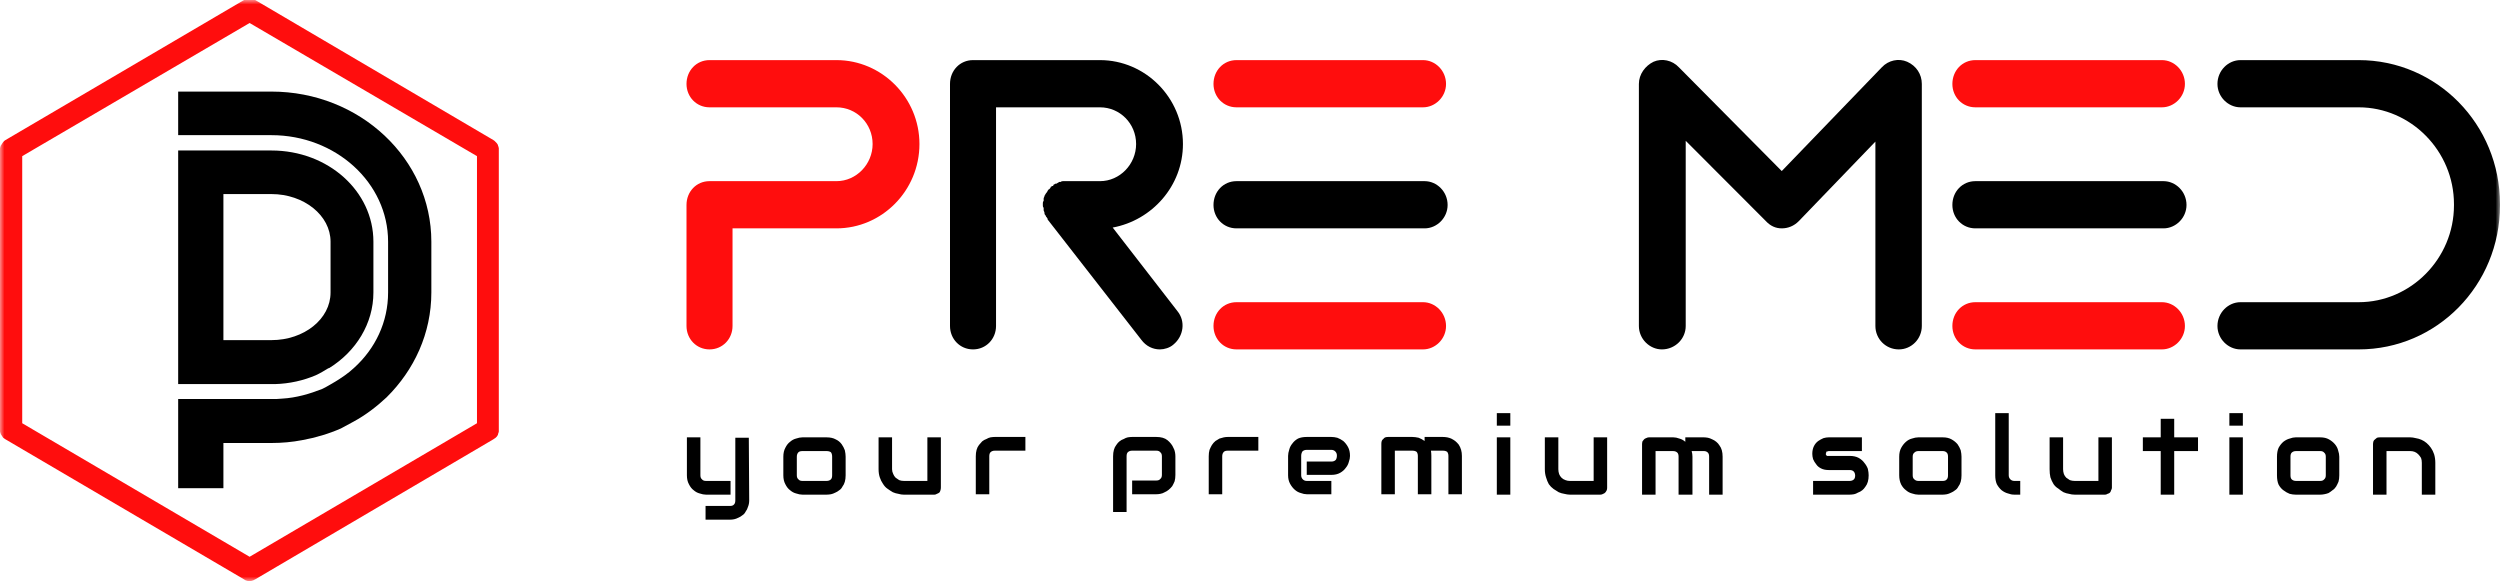
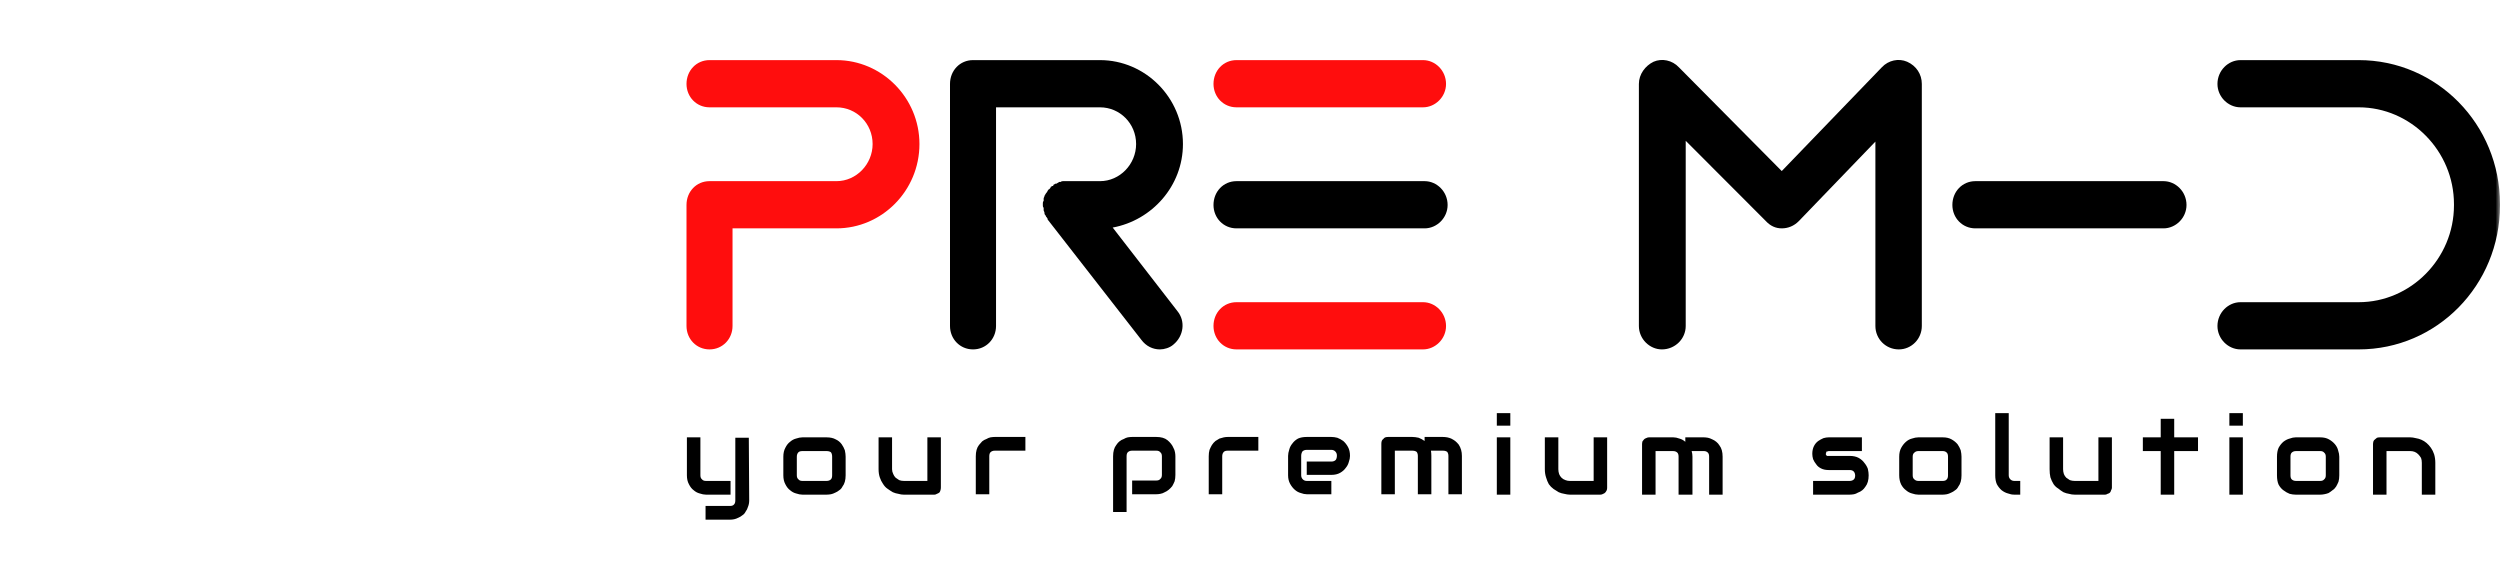
<svg xmlns="http://www.w3.org/2000/svg" width="284" height="66" viewBox="0 0 284 66" fill="none">
  <g clip-path="url(#clip0_62_4016)">
    <mask id="mask0_62_4016" style="mask-type:luminance" maskUnits="userSpaceOnUse" x="0" y="0" width="284" height="66">
      <path d="M0 0H284V66H0V0Z" fill="white" />
    </mask>
    <g mask="url(#mask0_62_4016)">
      <path fill-rule="evenodd" clip-rule="evenodd" d="M85.11 56.833C85.11 57.108 85.065 57.353 84.974 57.567C84.914 57.781 84.824 57.964 84.704 58.117C84.614 58.3 84.494 58.438 84.343 58.529C84.193 58.651 84.043 58.743 83.892 58.804C83.712 58.896 83.547 58.957 83.397 58.987C83.246 59.018 83.096 59.033 82.946 59.033H80.151V57.475H82.946C83.156 57.475 83.306 57.414 83.397 57.292C83.487 57.2 83.532 57.047 83.532 56.833V49.729H85.065L85.11 56.833ZM82.991 56.192H80.196C79.986 56.192 79.745 56.146 79.475 56.054C79.234 55.993 79.009 55.871 78.799 55.688C78.588 55.535 78.408 55.306 78.258 55C78.107 54.725 78.032 54.389 78.032 53.992V49.683H79.565V53.992C79.565 54.206 79.625 54.358 79.745 54.45C79.835 54.572 79.986 54.633 80.196 54.633H82.991V56.192ZM96.064 53.992C96.064 54.267 96.034 54.511 95.974 54.725C95.914 54.939 95.823 55.122 95.703 55.275C95.613 55.458 95.493 55.596 95.343 55.688C95.192 55.81 95.042 55.901 94.892 55.962C94.712 56.054 94.546 56.115 94.396 56.146C94.216 56.176 94.05 56.192 93.9 56.192H91.15C90.94 56.192 90.7 56.146 90.429 56.054C90.189 55.993 89.963 55.871 89.753 55.688C89.543 55.535 89.362 55.306 89.212 55C89.062 54.725 88.987 54.389 88.987 53.992V51.883C88.987 51.486 89.062 51.15 89.212 50.875C89.362 50.569 89.543 50.34 89.753 50.188C89.963 50.004 90.189 49.882 90.429 49.821C90.7 49.729 90.94 49.683 91.15 49.683H93.9C94.321 49.683 94.666 49.76 94.937 49.913C95.207 50.035 95.433 50.218 95.613 50.462C95.763 50.676 95.884 50.906 95.974 51.15C96.034 51.425 96.064 51.669 96.064 51.883V53.992ZM94.531 51.883C94.531 51.669 94.486 51.501 94.396 51.379C94.276 51.288 94.111 51.242 93.9 51.242H91.15C90.94 51.242 90.79 51.288 90.7 51.379C90.579 51.501 90.519 51.669 90.519 51.883V53.992C90.519 54.206 90.579 54.358 90.7 54.45C90.79 54.572 90.94 54.633 91.15 54.633H93.9C94.111 54.633 94.276 54.572 94.396 54.45C94.486 54.358 94.531 54.206 94.531 53.992V51.883ZM106.883 55.367C106.883 55.489 106.868 55.596 106.838 55.688C106.808 55.81 106.763 55.901 106.703 55.962C106.613 56.024 106.522 56.069 106.432 56.1C106.342 56.161 106.252 56.192 106.162 56.192H102.646C102.465 56.192 102.27 56.161 102.06 56.1C101.849 56.069 101.639 56.008 101.428 55.917C101.218 55.794 101.008 55.657 100.797 55.504C100.617 55.382 100.452 55.199 100.301 54.954C100.151 54.74 100.031 54.496 99.941 54.221C99.851 53.946 99.806 53.64 99.806 53.304V49.683H101.338V53.304C101.338 53.487 101.383 53.671 101.473 53.854C101.534 54.007 101.624 54.144 101.744 54.267C101.864 54.358 101.999 54.45 102.15 54.542C102.3 54.603 102.48 54.633 102.691 54.633H105.35V49.683H106.883V55.367ZM116.485 51.196H113.014C112.803 51.196 112.638 51.257 112.518 51.379C112.428 51.471 112.383 51.624 112.383 51.837V56.146H110.85V51.837C110.85 51.562 110.88 51.318 110.94 51.104C111 50.89 111.09 50.707 111.211 50.554C111.331 50.401 111.451 50.264 111.571 50.142C111.722 50.019 111.887 49.928 112.067 49.867C112.217 49.775 112.368 49.714 112.518 49.683C112.698 49.653 112.864 49.638 113.014 49.638H116.485V51.196ZM133.525 53.946C133.525 54.221 133.495 54.465 133.435 54.679C133.345 54.893 133.254 55.076 133.164 55.229C133.044 55.382 132.909 55.519 132.759 55.642C132.608 55.764 132.458 55.855 132.308 55.917C132.158 56.008 131.992 56.069 131.812 56.1C131.662 56.13 131.511 56.146 131.361 56.146H128.611V54.587H131.361C131.571 54.587 131.722 54.526 131.812 54.404C131.932 54.312 131.992 54.16 131.992 53.946V51.837C131.992 51.624 131.932 51.471 131.812 51.379C131.722 51.257 131.571 51.196 131.361 51.196H128.611C128.401 51.196 128.236 51.257 128.115 51.379C128.025 51.471 127.98 51.624 127.98 51.837V58.163H126.447V51.837C126.447 51.562 126.478 51.318 126.538 51.104C126.598 50.89 126.688 50.707 126.808 50.554C126.928 50.371 127.049 50.233 127.169 50.142C127.319 50.019 127.484 49.928 127.665 49.867C127.815 49.775 127.965 49.714 128.115 49.683C128.296 49.653 128.461 49.638 128.611 49.638H131.361C131.632 49.638 131.872 49.668 132.082 49.729C132.293 49.79 132.473 49.882 132.623 50.004C132.774 50.126 132.909 50.264 133.029 50.417C133.149 50.569 133.239 50.722 133.3 50.875C133.39 51.028 133.45 51.196 133.48 51.379C133.51 51.532 133.525 51.685 133.525 51.837V53.946ZM142.947 51.196H139.475C139.265 51.196 139.115 51.242 139.025 51.333C138.904 51.456 138.844 51.624 138.844 51.837V56.146H137.312V51.837C137.312 51.562 137.342 51.318 137.402 51.104C137.492 50.89 137.582 50.707 137.672 50.554C137.792 50.371 137.928 50.218 138.078 50.096C138.228 50.004 138.378 49.913 138.529 49.821C138.709 49.76 138.874 49.714 139.025 49.683C139.175 49.653 139.325 49.638 139.475 49.638H142.947V51.196ZM153.36 51.792C153.36 52.005 153.315 52.235 153.225 52.479C153.164 52.724 153.044 52.953 152.864 53.167C152.714 53.38 152.503 53.564 152.233 53.717C151.962 53.869 151.632 53.946 151.241 53.946H148.446V52.433H151.241C151.451 52.433 151.617 52.372 151.737 52.25C151.827 52.128 151.872 51.96 151.872 51.746C151.872 51.562 151.812 51.41 151.692 51.288C151.572 51.165 151.421 51.104 151.241 51.104H148.446C148.236 51.104 148.071 51.165 147.95 51.288C147.86 51.44 147.815 51.608 147.815 51.792V53.992C147.815 54.175 147.875 54.328 147.995 54.45C148.116 54.572 148.266 54.633 148.446 54.633H151.241V56.146H148.446C148.236 56.146 148.01 56.1 147.77 56.008C147.53 55.947 147.304 55.825 147.094 55.642C146.883 55.458 146.703 55.229 146.553 54.954C146.403 54.679 146.327 54.358 146.327 53.992V51.792C146.327 51.578 146.373 51.333 146.463 51.058C146.523 50.814 146.643 50.585 146.823 50.371C146.974 50.157 147.184 49.974 147.454 49.821C147.725 49.699 148.055 49.638 148.446 49.638H151.241C151.451 49.638 151.677 49.668 151.917 49.729C152.158 49.821 152.383 49.943 152.593 50.096C152.804 50.279 152.984 50.508 153.134 50.783C153.285 51.058 153.36 51.394 153.36 51.792ZM162.601 56.146H161.068V51.792C161.068 51.608 161.023 51.456 160.933 51.333C160.813 51.242 160.648 51.196 160.437 51.196H158.454V56.146H156.921V50.417C156.921 50.294 156.936 50.188 156.966 50.096C156.996 50.004 157.056 49.928 157.147 49.867C157.207 49.775 157.282 49.714 157.372 49.683C157.462 49.653 157.567 49.638 157.687 49.638H160.437C160.648 49.638 160.888 49.668 161.159 49.729C161.399 49.821 161.624 49.943 161.835 50.096V49.638H163.908C164.059 49.638 164.224 49.653 164.404 49.683C164.555 49.714 164.705 49.76 164.855 49.821C165.035 49.913 165.186 50.004 165.306 50.096C165.456 50.218 165.591 50.355 165.712 50.508C165.832 50.692 165.922 50.89 165.982 51.104C166.042 51.318 166.072 51.547 166.072 51.792V56.146H164.54V51.792C164.54 51.608 164.494 51.456 164.404 51.333C164.284 51.242 164.119 51.196 163.908 51.196H162.556C162.586 51.379 162.601 51.578 162.601 51.792V56.146ZM171.572 48.354H170.039V46.933H171.572V48.354ZM171.572 56.192H170.039V49.683H171.572V56.192ZM182.571 55.413C182.571 55.504 182.556 55.596 182.526 55.688C182.466 55.81 182.406 55.901 182.346 55.962C182.286 56.024 182.211 56.069 182.12 56.1C182.03 56.161 181.925 56.192 181.805 56.192H178.334C178.153 56.192 177.943 56.161 177.703 56.1C177.492 56.069 177.282 56.008 177.072 55.917C176.861 55.794 176.666 55.672 176.486 55.55C176.275 55.397 176.095 55.214 175.945 55C175.824 54.786 175.719 54.526 175.629 54.221C175.539 53.946 175.494 53.64 175.494 53.304V49.683H177.027V53.304C177.027 53.487 177.057 53.671 177.117 53.854C177.177 54.007 177.267 54.144 177.387 54.267C177.507 54.389 177.658 54.48 177.838 54.542C177.988 54.603 178.153 54.633 178.334 54.633H181.039V49.683H182.571V55.413ZM192.263 56.192H190.686V51.883C190.686 51.669 190.64 51.517 190.55 51.425C190.43 51.303 190.265 51.242 190.054 51.242H188.071V56.192H186.538V50.462C186.538 50.371 186.553 50.264 186.583 50.142C186.643 50.05 186.704 49.974 186.764 49.913C186.824 49.851 186.899 49.806 186.989 49.775C187.109 49.714 187.214 49.683 187.305 49.683H190.1C190.31 49.683 190.535 49.729 190.776 49.821C191.016 49.882 191.242 50.004 191.452 50.188V49.683H193.571C193.691 49.683 193.841 49.699 194.021 49.729C194.172 49.76 194.337 49.821 194.517 49.913C194.668 49.974 194.818 50.065 194.968 50.188C195.118 50.31 195.239 50.447 195.329 50.6C195.449 50.753 195.539 50.936 195.599 51.15C195.659 51.364 195.689 51.608 195.689 51.883V56.192H194.157V51.883C194.157 51.669 194.112 51.517 194.021 51.425C193.901 51.303 193.751 51.242 193.571 51.242H192.173C192.233 51.456 192.263 51.669 192.263 51.883V56.192ZM212.279 53.992C212.279 54.267 212.249 54.511 212.188 54.725C212.128 54.939 212.038 55.122 211.918 55.275C211.798 55.458 211.678 55.596 211.557 55.688C211.407 55.81 211.242 55.901 211.061 55.962C210.911 56.054 210.761 56.115 210.611 56.146C210.43 56.176 210.265 56.192 210.115 56.192H205.967V54.633H210.115C210.325 54.633 210.49 54.572 210.611 54.45C210.701 54.358 210.746 54.206 210.746 53.992C210.716 53.594 210.505 53.396 210.115 53.396H207.726C207.395 53.396 207.109 53.335 206.869 53.212C206.629 53.09 206.448 52.938 206.328 52.754C206.178 52.571 206.058 52.372 205.967 52.158C205.907 51.944 205.877 51.746 205.877 51.562C205.877 51.226 205.937 50.936 206.058 50.692C206.178 50.447 206.343 50.249 206.553 50.096C206.734 49.974 206.929 49.867 207.14 49.775C207.35 49.714 207.545 49.683 207.726 49.683H211.512V51.242H207.771C207.68 51.242 207.62 51.257 207.59 51.288C207.53 51.288 207.485 51.303 207.455 51.333C207.455 51.364 207.455 51.41 207.455 51.471C207.425 51.501 207.41 51.532 207.41 51.562C207.41 51.624 207.425 51.669 207.455 51.7C207.485 51.73 207.515 51.761 207.545 51.792C207.575 51.792 207.605 51.792 207.635 51.792C207.665 51.792 207.695 51.792 207.726 51.792H210.115C210.536 51.792 210.881 51.868 211.152 52.021C211.422 52.174 211.632 52.357 211.783 52.571C211.963 52.785 212.098 53.014 212.188 53.258C212.249 53.533 212.279 53.778 212.279 53.992ZM222.827 53.992C222.827 54.267 222.797 54.511 222.737 54.725C222.677 54.939 222.587 55.122 222.467 55.275C222.376 55.458 222.256 55.596 222.106 55.688C221.956 55.81 221.805 55.901 221.655 55.962C221.475 56.054 221.309 56.115 221.159 56.146C220.979 56.176 220.829 56.192 220.708 56.192H217.913C217.703 56.192 217.463 56.146 217.192 56.054C216.952 55.993 216.726 55.871 216.516 55.688C216.306 55.535 216.125 55.321 215.975 55.046C215.825 54.74 215.75 54.389 215.75 53.992V51.883C215.75 51.486 215.825 51.15 215.975 50.875C216.125 50.6 216.306 50.371 216.516 50.188C216.726 50.004 216.952 49.882 217.192 49.821C217.463 49.729 217.703 49.683 217.913 49.683H220.708C221.099 49.683 221.43 49.76 221.7 49.913C221.971 50.065 222.196 50.249 222.376 50.462C222.527 50.676 222.647 50.906 222.737 51.15C222.797 51.425 222.827 51.669 222.827 51.883V53.992ZM221.294 51.883C221.294 51.669 221.249 51.517 221.159 51.425C221.039 51.303 220.889 51.242 220.708 51.242H217.913C217.733 51.242 217.583 51.303 217.463 51.425C217.342 51.517 217.282 51.669 217.282 51.883V53.992C217.282 54.206 217.342 54.358 217.463 54.45C217.583 54.572 217.733 54.633 217.913 54.633H220.708C220.919 54.633 221.069 54.572 221.159 54.45C221.249 54.358 221.294 54.206 221.294 53.992V51.883ZM229.499 56.192H228.823C228.582 56.192 228.342 56.146 228.101 56.054C227.861 55.993 227.621 55.871 227.38 55.688C227.17 55.504 226.989 55.275 226.839 55C226.719 54.725 226.659 54.389 226.659 53.992V46.933H228.192V53.992C228.192 54.175 228.252 54.328 228.372 54.45C228.492 54.572 228.642 54.633 228.823 54.633H229.499V56.192ZM239.912 55.413C239.912 55.504 239.882 55.596 239.822 55.688C239.792 55.81 239.747 55.901 239.687 55.962C239.627 56.024 239.537 56.069 239.416 56.1C239.326 56.161 239.236 56.192 239.146 56.192H235.675C235.464 56.192 235.254 56.161 235.044 56.1C234.833 56.069 234.623 56.008 234.413 55.917C234.202 55.794 234.007 55.657 233.827 55.504C233.616 55.382 233.436 55.214 233.286 55C233.135 54.755 233.015 54.496 232.925 54.221C232.865 53.946 232.835 53.64 232.835 53.304V49.683H234.367V53.304C234.367 53.487 234.398 53.671 234.458 53.854C234.518 54.007 234.608 54.144 234.728 54.267C234.848 54.358 234.984 54.45 235.134 54.542C235.314 54.603 235.494 54.633 235.675 54.633H238.38V49.683H239.912V55.413ZM249.694 51.242H246.99V56.192H245.457V51.242H243.428V49.683H245.457V47.575H246.99V49.683H249.694V51.242ZM254.788 48.354H253.256V46.933H254.788V48.354ZM254.788 56.192H253.256V49.683H254.788V56.192ZM265.743 53.992C265.743 54.267 265.713 54.511 265.653 54.725C265.562 54.939 265.472 55.122 265.382 55.275C265.262 55.458 265.127 55.596 264.976 55.688C264.826 55.81 264.676 55.917 264.526 56.008C264.375 56.069 264.21 56.115 264.03 56.146C263.879 56.176 263.729 56.192 263.579 56.192H260.784C260.574 56.192 260.348 56.161 260.108 56.1C259.867 56.008 259.627 55.871 259.387 55.688C259.176 55.535 258.996 55.321 258.846 55.046C258.725 54.771 258.665 54.419 258.665 53.992V51.883C258.665 51.486 258.725 51.15 258.846 50.875C258.996 50.6 259.176 50.371 259.387 50.188C259.627 50.004 259.867 49.882 260.108 49.821C260.348 49.729 260.574 49.683 260.784 49.683H263.579C263.97 49.683 264.3 49.76 264.571 49.913C264.841 50.065 265.067 50.249 265.247 50.462C265.427 50.676 265.547 50.906 265.607 51.15C265.698 51.425 265.743 51.669 265.743 51.883V53.992ZM264.21 51.883C264.21 51.669 264.15 51.517 264.03 51.425C263.94 51.303 263.789 51.242 263.579 51.242H260.829C260.619 51.242 260.453 51.303 260.333 51.425C260.243 51.517 260.198 51.669 260.198 51.883V53.992C260.198 54.206 260.243 54.358 260.333 54.45C260.453 54.572 260.619 54.633 260.829 54.633H263.579C263.789 54.633 263.94 54.572 264.03 54.45C264.15 54.358 264.21 54.206 264.21 53.992V51.883ZM276.652 56.192H275.119V52.571C275.119 52.357 275.089 52.174 275.029 52.021C274.939 51.868 274.834 51.73 274.714 51.608C274.593 51.486 274.458 51.394 274.308 51.333C274.158 51.272 273.992 51.242 273.812 51.242H271.107V56.192H269.574V50.462C269.574 50.371 269.589 50.264 269.62 50.142C269.65 50.05 269.71 49.974 269.8 49.913C269.86 49.851 269.935 49.79 270.025 49.729C270.115 49.699 270.221 49.683 270.341 49.683H273.812C273.992 49.683 274.203 49.714 274.443 49.775C274.653 49.806 274.864 49.867 275.074 49.958C275.285 50.05 275.48 50.172 275.66 50.325C275.84 50.478 276.006 50.661 276.156 50.875C276.306 51.089 276.427 51.333 276.517 51.608C276.607 51.914 276.652 52.235 276.652 52.571V56.192Z" fill="black" />
      <path d="M80.602 39.692C82.09 39.692 83.216 38.5 83.216 37.033V25.942H95.027C100.166 25.942 104.449 21.679 104.449 16.363C104.449 11.092 100.166 6.829 95.027 6.829H80.602C79.114 6.829 77.987 8.021 77.987 9.533C77.987 11 79.114 12.192 80.602 12.192H95.027C97.281 12.192 99.129 14.025 99.129 16.363C99.129 18.654 97.281 20.579 95.027 20.579H80.602C79.114 20.579 77.987 21.771 77.987 23.283V37.033C77.987 38.5 79.114 39.692 80.602 39.692Z" fill="#FF0D0D" />
      <path d="M126.402 25.85C130.865 25.025 134.382 21.129 134.382 16.363C134.382 11.092 130.099 6.829 124.96 6.829H110.535C109.047 6.829 107.92 8.021 107.92 9.533V37.033C107.92 38.5 109.047 39.692 110.535 39.692C112.022 39.692 113.149 38.5 113.149 37.033V12.192H124.96C127.214 12.192 129.062 14.025 129.062 16.363C129.062 18.654 127.214 20.579 124.96 20.579H121.083C121.083 20.579 121.083 20.579 120.993 20.579C120.933 20.579 120.858 20.579 120.768 20.579C120.677 20.579 120.587 20.579 120.497 20.671C120.407 20.671 120.317 20.671 120.317 20.671C120.227 20.762 120.136 20.762 120.046 20.854C119.956 20.854 119.866 20.854 119.776 20.946C119.686 20.946 119.641 21.038 119.641 21.129C119.55 21.129 119.55 21.129 119.55 21.129C119.46 21.129 119.46 21.221 119.37 21.221C119.37 21.312 119.28 21.404 119.19 21.496C119.1 21.496 119.1 21.587 119.009 21.679C119.009 21.771 118.919 21.771 118.919 21.863C118.829 21.908 118.829 22 118.739 22.092C118.739 22.183 118.649 22.183 118.649 22.275C118.649 22.367 118.559 22.458 118.559 22.55C118.559 22.642 118.559 22.733 118.559 22.825C118.468 22.917 118.468 23.008 118.468 23.1C118.468 23.192 118.468 23.192 118.468 23.283V23.329C118.468 23.421 118.468 23.512 118.559 23.604C118.559 23.696 118.559 23.788 118.559 23.879C118.559 23.971 118.649 24.062 118.649 24.154C118.649 24.246 118.649 24.337 118.739 24.429C118.739 24.429 118.829 24.521 118.829 24.613C118.919 24.658 118.919 24.75 119.009 24.842C119.009 24.842 119.009 24.842 119.009 24.933L129.648 38.592C130.189 39.325 130.955 39.692 131.767 39.692C132.263 39.692 132.894 39.508 133.3 39.142C134.472 38.179 134.697 36.483 133.75 35.337L126.402 25.85Z" fill="black" />
      <path fill-rule="evenodd" clip-rule="evenodd" d="M164.269 9.533C164.269 11 163.052 12.192 161.654 12.192H140.467C138.98 12.192 137.853 11 137.853 9.533C137.853 8.021 138.98 6.829 140.467 6.829H161.654C163.052 6.829 164.269 8.021 164.269 9.533Z" fill="#FF0D0D" />
      <path fill-rule="evenodd" clip-rule="evenodd" d="M164.449 23.283C164.449 24.75 163.232 25.942 161.835 25.942H140.467C138.98 25.942 137.853 24.75 137.853 23.283C137.853 21.771 138.98 20.579 140.467 20.579H161.835C163.232 20.579 164.449 21.771 164.449 23.283Z" fill="black" />
      <path fill-rule="evenodd" clip-rule="evenodd" d="M161.654 39.692C163.052 39.692 164.269 38.5 164.269 37.033C164.269 35.521 163.052 34.329 161.654 34.329H140.467C138.98 34.329 137.853 35.521 137.853 37.033C137.853 38.5 138.98 39.692 140.467 39.692H161.654Z" fill="#FF0D0D" />
      <path d="M215.705 39.692C217.147 39.692 218.319 38.5 218.319 37.033V9.533C218.319 8.433 217.688 7.471 216.651 7.013C215.705 6.6 214.533 6.829 213.766 7.654L202.406 19.433L190.731 7.654C189.964 6.829 188.792 6.6 187.846 7.013C186.899 7.471 186.178 8.433 186.178 9.533V37.033C186.178 38.5 187.395 39.692 188.792 39.692C190.28 39.692 191.497 38.5 191.497 37.033V15.996L200.603 25.117C201.114 25.667 201.715 25.942 202.406 25.942C203.128 25.942 203.804 25.667 204.345 25.117L213.045 16.087V37.033C213.045 38.5 214.217 39.692 215.705 39.692Z" fill="black" />
-       <path fill-rule="evenodd" clip-rule="evenodd" d="M248.207 9.533C248.207 11 246.989 12.192 245.592 12.192H224.405C222.917 12.192 221.79 11 221.79 9.533C221.79 8.021 222.917 6.829 224.405 6.829H245.592C246.989 6.829 248.207 8.021 248.207 9.533Z" fill="#FF0D0D" />
      <path fill-rule="evenodd" clip-rule="evenodd" d="M248.387 23.283C248.387 24.75 247.17 25.942 245.772 25.942H224.405C222.917 25.942 221.79 24.75 221.79 23.283C221.79 21.771 222.917 20.579 224.405 20.579H245.772C247.17 20.579 248.387 21.771 248.387 23.283Z" fill="black" />
-       <path fill-rule="evenodd" clip-rule="evenodd" d="M245.592 39.692C246.989 39.692 248.207 38.5 248.207 37.033C248.207 35.521 246.989 34.329 245.592 34.329H224.405C222.917 34.329 221.79 35.521 221.79 37.033C221.79 38.5 222.917 39.692 224.405 39.692H245.592Z" fill="#FF0D0D" />
      <path d="M267.952 39.692C276.832 39.692 284 32.404 284 23.329V23.192C284 14.117 276.832 6.829 267.952 6.829H254.518C253.12 6.829 251.903 8.021 251.903 9.533C251.903 11 253.12 12.192 254.518 12.192H267.952C273.857 12.192 278.771 17.142 278.771 23.192V23.329C278.771 29.379 273.857 34.329 267.952 34.329H254.518C253.12 34.329 251.903 35.521 251.903 37.033C251.903 38.5 253.12 39.692 254.518 39.692H267.952Z" fill="black" />
-       <path fill-rule="evenodd" clip-rule="evenodd" d="M0.27 49.592C0.24 49.561 0.21 49.515 0.18 49.454C0.15 49.424 0.12 49.378 0.09 49.317C0.06 49.255 0.045 49.21 0.045 49.179C0.015 49.118 0 49.057 0 48.996C0 48.935 0 48.874 0 48.812V17.004C0 16.974 0 16.928 0 16.867C0 16.805 0.015 16.744 0.045 16.683C0.045 16.622 0.06 16.576 0.09 16.546C0.12 16.485 0.15 16.439 0.18 16.408C0.21 16.347 0.24 16.301 0.27 16.271C0.301 16.21 0.331 16.164 0.361 16.133C0.391 16.103 0.436 16.057 0.496 15.996C0.526 15.965 0.571 15.935 0.631 15.904L27.724 -1.22041e-05C27.754 -1.22041e-05 27.799 -0.015 27.859 -0.046C27.919 -0.076 27.964 -0.092 27.994 -0.092C28.054 -0.122 28.114 -0.138 28.175 -0.138C28.235 -0.138 28.295 -0.138 28.355 -0.138C28.385 -0.138 28.43 -0.138 28.49 -0.138C28.55 -0.138 28.61 -0.122 28.671 -0.092C28.731 -0.092 28.776 -0.076 28.806 -0.046C28.866 -0.015 28.926 -1.22041e-05 28.986 -1.22041e-05L56.034 15.904C56.094 15.935 56.139 15.965 56.169 15.996C56.229 16.057 56.274 16.103 56.304 16.133C56.334 16.164 56.379 16.21 56.439 16.271C56.469 16.301 56.499 16.347 56.529 16.408C56.56 16.439 56.575 16.485 56.575 16.546C56.605 16.576 56.62 16.622 56.62 16.683C56.65 16.744 56.665 16.805 56.665 16.867C56.665 16.928 56.665 16.974 56.665 17.004V48.812C56.665 48.874 56.665 48.935 56.665 48.996C56.665 49.057 56.65 49.118 56.62 49.179C56.62 49.21 56.605 49.255 56.575 49.317C56.575 49.378 56.56 49.424 56.529 49.454C56.499 49.515 56.469 49.561 56.439 49.592C56.379 49.653 56.334 49.699 56.304 49.729C56.274 49.76 56.229 49.79 56.169 49.821C56.139 49.851 56.094 49.882 56.034 49.913L28.986 65.817C28.926 65.847 28.866 65.878 28.806 65.908C28.776 65.939 28.731 65.954 28.671 65.954C28.61 65.985 28.55 66 28.49 66C28.43 66 28.385 66 28.355 66C28.295 66 28.235 66 28.175 66C28.114 66 28.054 65.985 27.994 65.954C27.964 65.954 27.919 65.939 27.859 65.908C27.799 65.878 27.754 65.847 27.724 65.817L0.631 49.913C0.571 49.882 0.526 49.851 0.496 49.821C0.436 49.79 0.391 49.76 0.361 49.729C0.331 49.699 0.301 49.653 0.27 49.592ZM54.185 17.738L28.355 2.612L2.524 17.738V48.079L28.355 63.25L54.185 48.079V17.738Z" fill="#FF0D0D" />
-       <path fill-rule="evenodd" clip-rule="evenodd" d="M49.001 27.454C49.001 18.058 40.887 10.404 30.834 10.404H20.24V15.354H30.834C38.137 15.354 44.087 20.762 44.087 27.454V33.229C44.087 36.575 42.645 39.6 40.21 41.8C39.579 42.396 38.768 42.946 38.002 43.404C37.506 43.679 37.1 43.954 36.604 44.183C35.207 44.733 33.674 45.192 32.051 45.283C31.69 45.329 31.24 45.329 30.834 45.329H20.24V55.458H25.379V50.325H30.834C32.036 50.325 33.193 50.218 34.305 50.004C35.838 49.729 37.37 49.271 38.723 48.675C39.219 48.4 39.669 48.171 40.165 47.896C41.518 47.163 42.78 46.2 43.907 45.146C47.062 42.029 49.001 37.858 49.001 33.229V27.454Z" fill="black" />
-       <path fill-rule="evenodd" clip-rule="evenodd" d="M20.24 43.633V17.096H30.834C37.28 17.096 42.419 21.725 42.419 27.454V33.229C42.419 36.758 40.436 39.921 37.416 41.8C37.37 41.8 37.325 41.846 37.28 41.846C36.829 42.121 36.379 42.396 35.883 42.625C34.485 43.221 32.907 43.587 31.24 43.633H20.24ZM37.551 33.229V27.454C37.551 24.475 34.53 22.046 30.834 22.046H25.379V38.638H30.834C34.53 38.638 37.551 36.254 37.551 33.229Z" fill="black" />
    </g>
  </g>
  <defs>
    <clipPath id="clip0_62_4016">
      <rect width="284" height="66" fill="white" />
    </clipPath>
  </defs>
</svg>